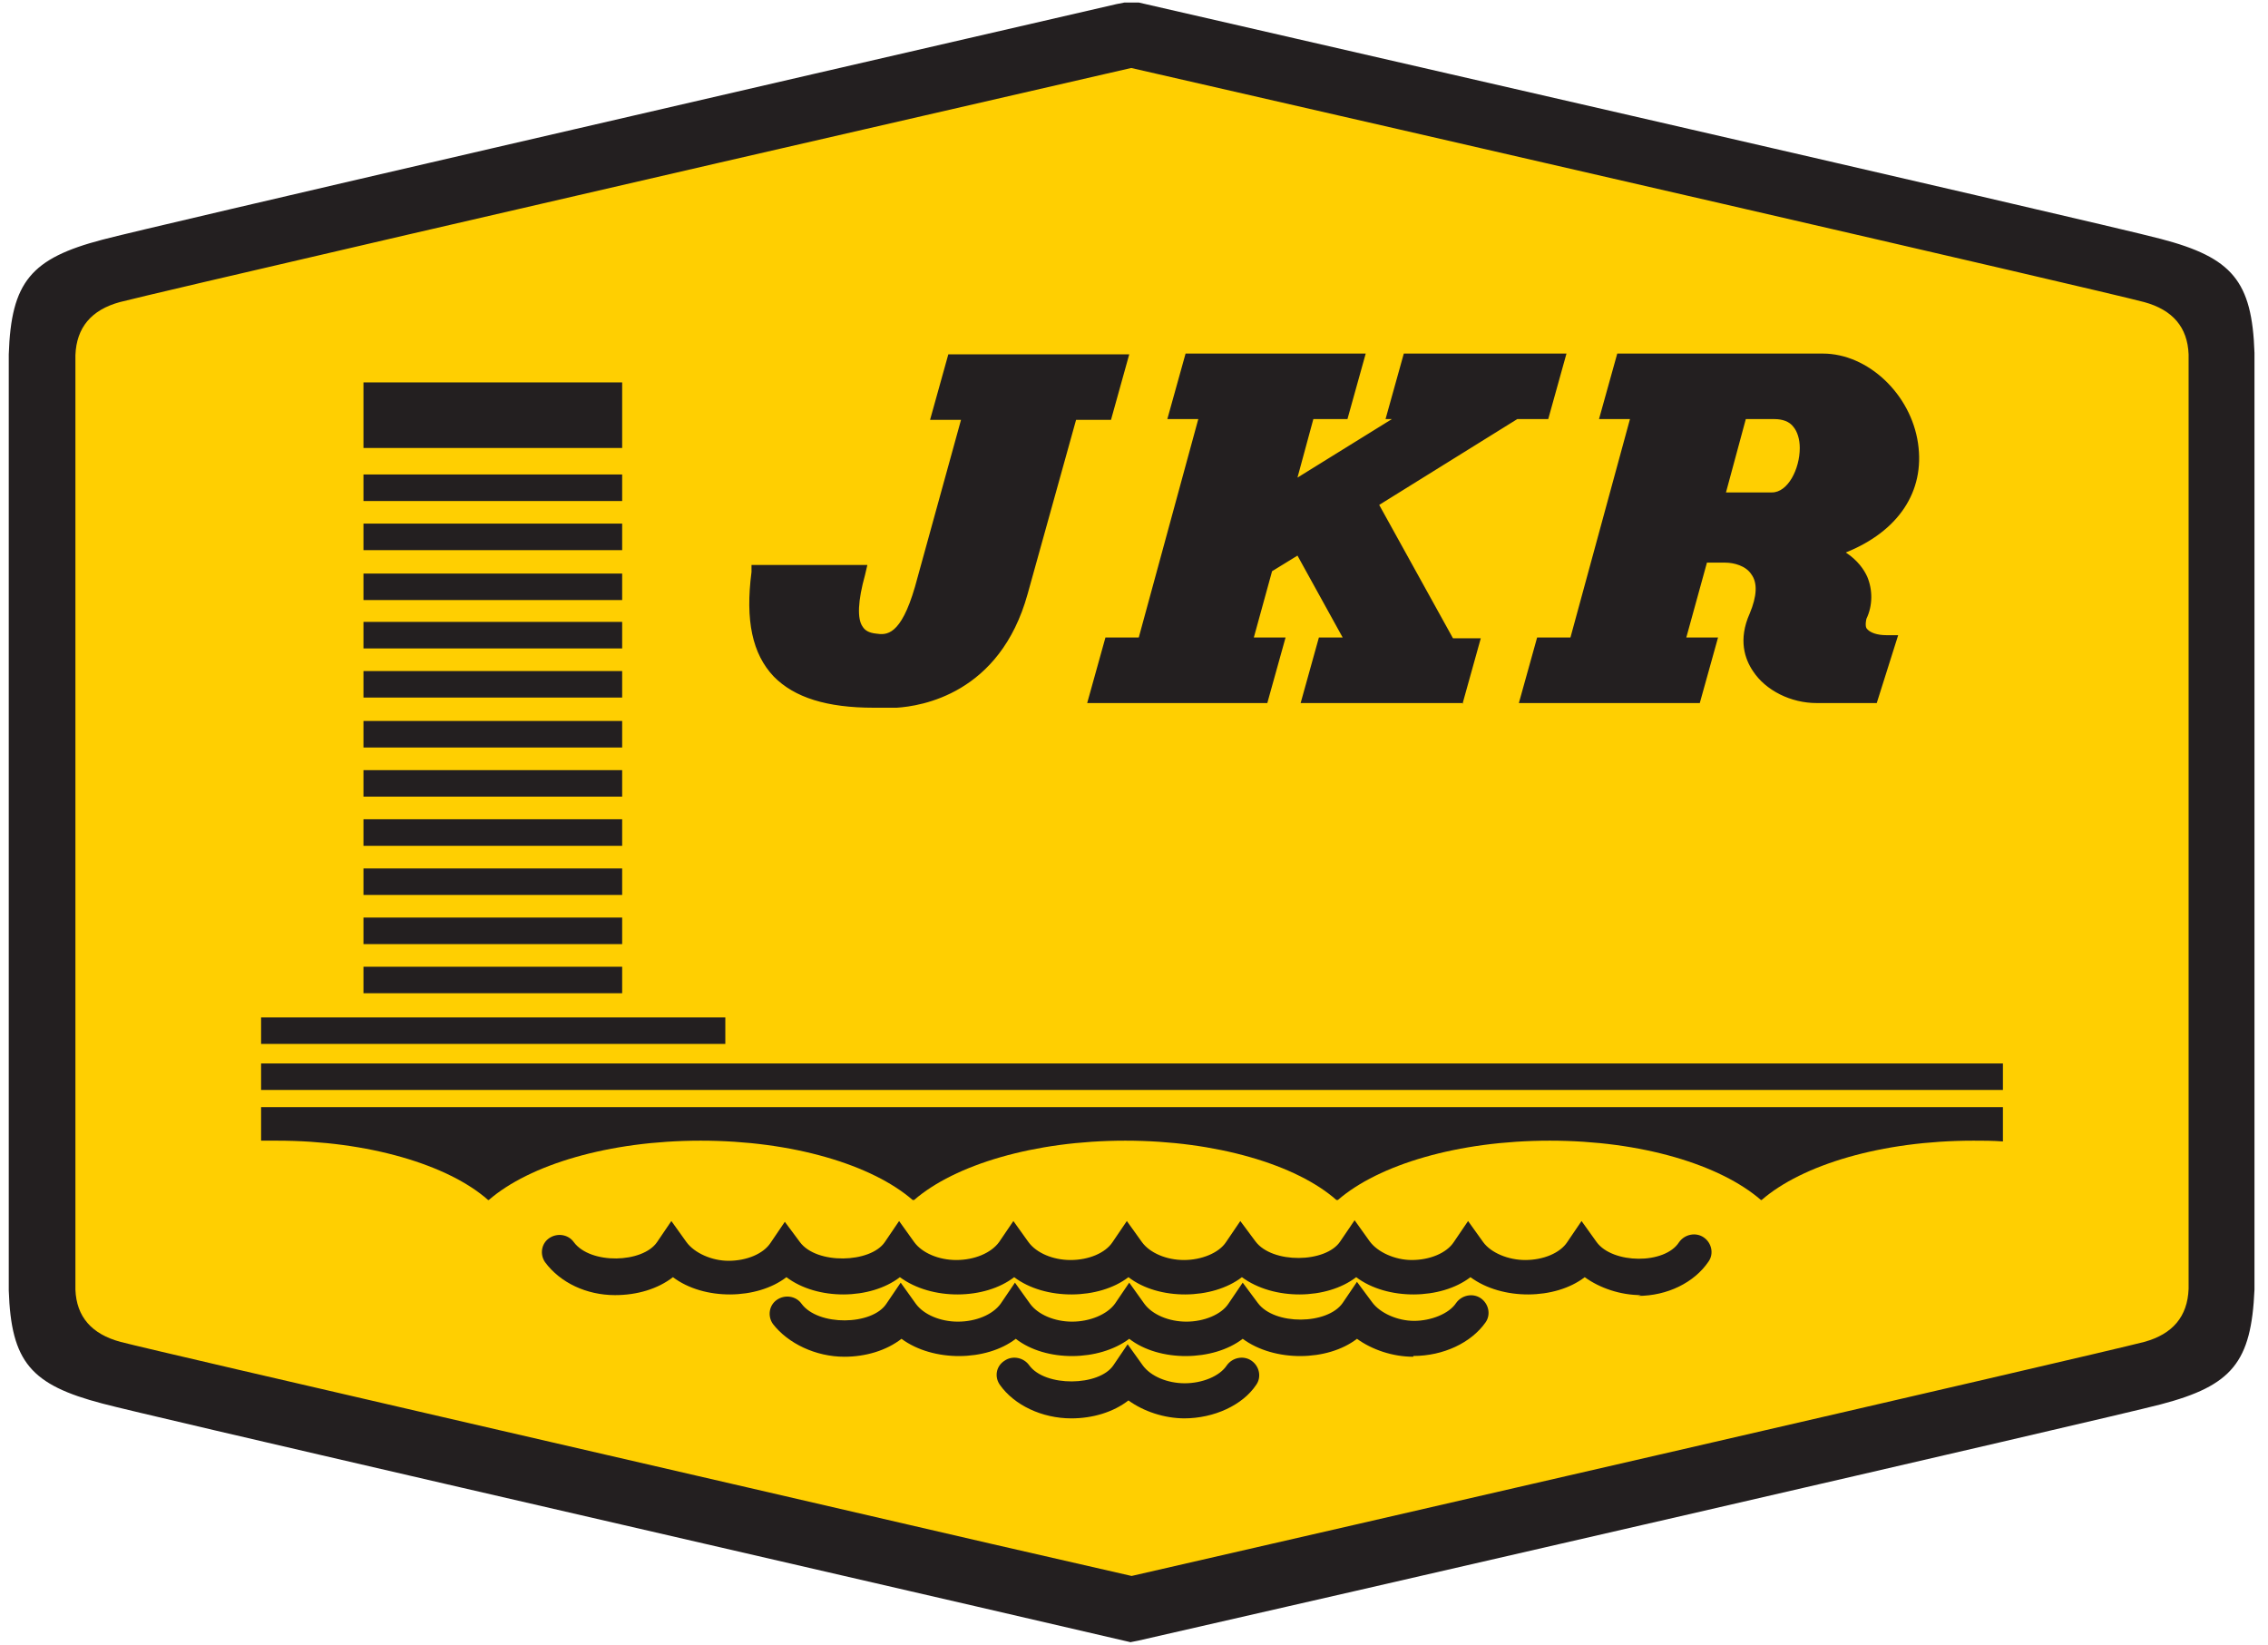
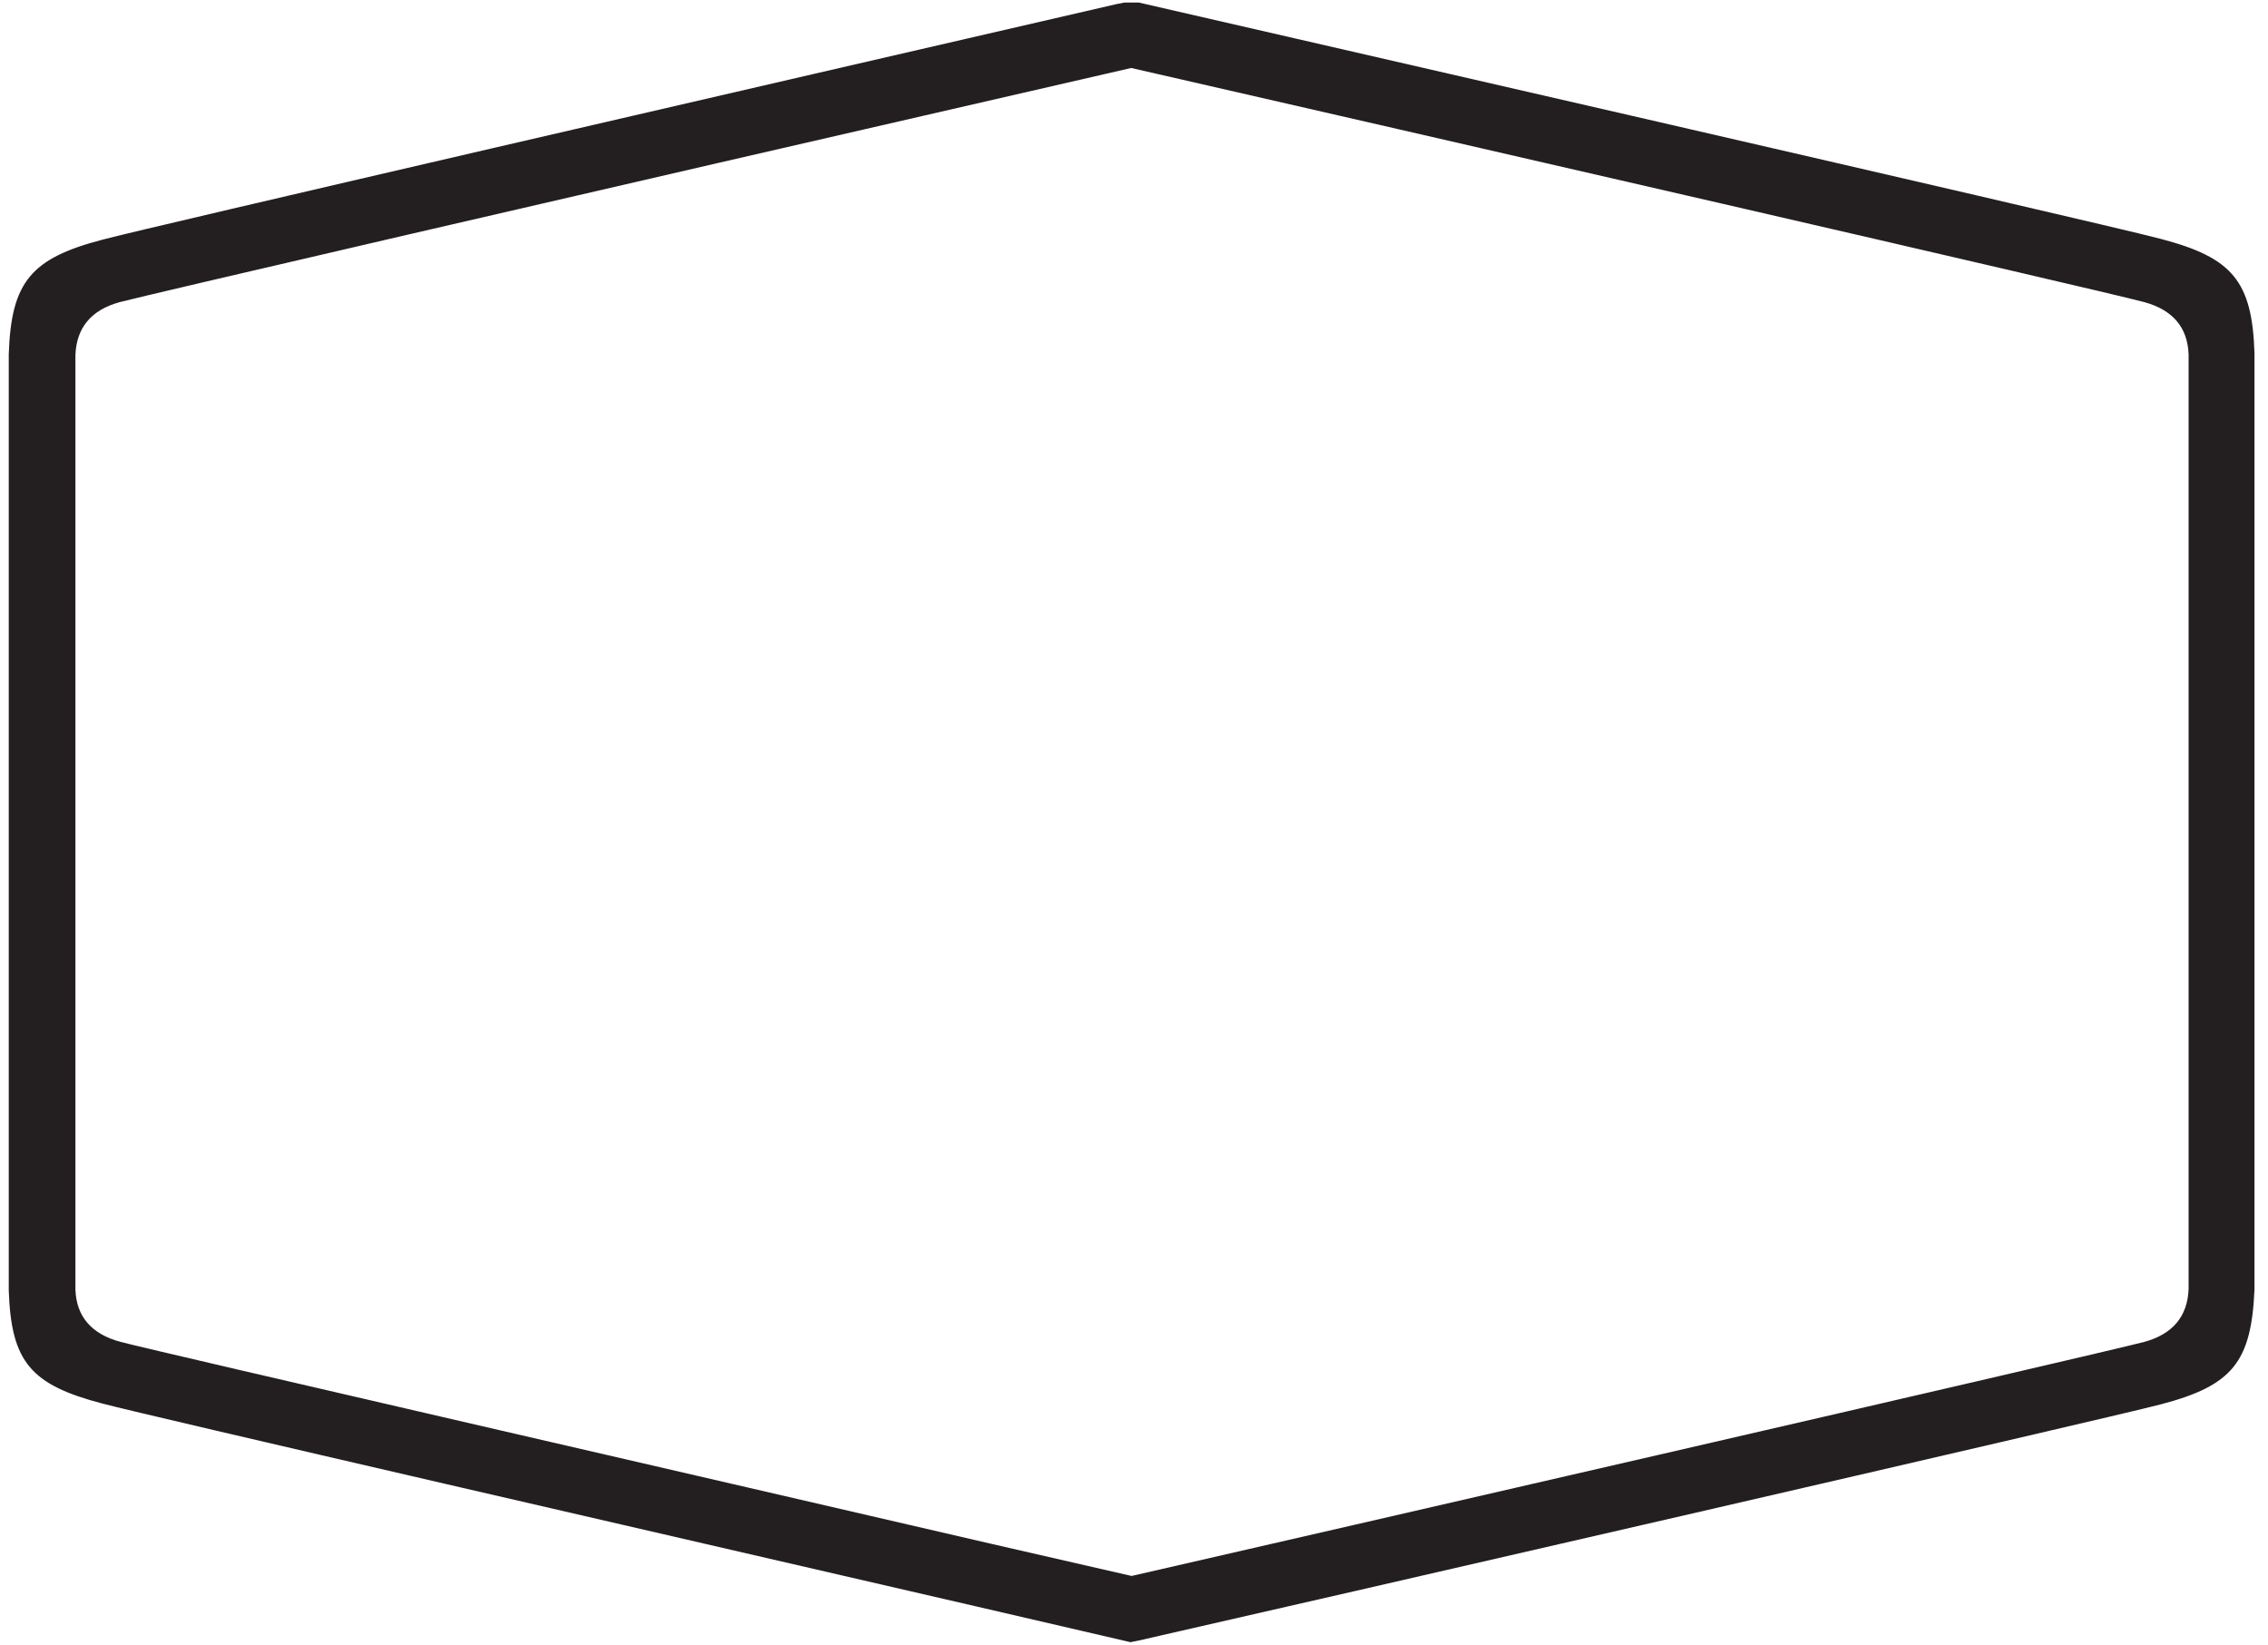
<svg xmlns="http://www.w3.org/2000/svg" width="131" height="95" viewBox="0 0 131 95" fill="none">
-   <path d="M128.293 53.802V74.48C128.156 77.769 127.652 78.399 124.306 79.3C121.189 80.111 72.146 91.374 65.316 92.951C58.212 91.284 9.535 80.156 6.419 79.3C3.073 78.399 2.523 77.769 2.431 74.48V20.464C2.569 17.175 3.073 16.545 6.419 15.644C9.535 14.833 58.166 3.66 65.316 2.038C72.146 3.615 121.189 14.833 124.306 15.644C127.652 16.545 128.156 17.175 128.293 20.464V53.802Z" fill="#FFCF01" />
  <path d="M65.317 94.843L56.379 92.771C39.603 88.896 8.436 81.733 5.915 81.057C1.79 79.976 0.644 78.67 0.506 74.525V20.464C0.644 16.274 1.79 14.923 5.915 13.842C8.619 13.121 43.774 5.012 64.492 0.236L64.95 0.146H65.775C66.325 0.281 121.464 12.896 124.81 13.797C128.935 14.878 130.081 16.229 130.219 20.374V74.48C130.035 78.67 128.935 80.021 124.81 81.103C121.739 81.913 74.85 92.681 65.729 94.753L65.271 94.843H65.317ZM65.317 3.931C29.978 12.04 8.848 16.95 6.923 17.446C5.273 17.896 4.417 18.917 4.356 20.509V74.48C4.417 76.042 5.288 77.048 6.969 77.498C9.398 78.129 41.758 85.562 57.295 89.167L65.362 91.014C75.4 88.716 120.914 78.264 123.848 77.498C125.498 77.048 126.353 76.027 126.414 74.435V20.464C126.353 18.902 125.498 17.896 123.848 17.446C121.143 16.725 81.129 7.535 65.362 3.931H65.317Z" fill="#231F20" />
-   <path d="M68.433 81.913C67.241 81.913 66.049 81.508 65.179 80.877C64.308 81.553 63.116 81.913 61.879 81.913C60.183 81.913 58.578 81.147 57.753 79.976C57.433 79.526 57.524 78.895 58.028 78.58C58.487 78.264 59.129 78.399 59.449 78.85C60.366 80.111 63.483 80.066 64.308 78.85L65.133 77.633L66.004 78.85C66.462 79.481 67.424 79.886 68.433 79.886C69.441 79.886 70.45 79.481 70.862 78.85C71.183 78.399 71.825 78.264 72.283 78.58C72.741 78.895 72.879 79.526 72.558 79.976C71.779 81.147 70.129 81.913 68.387 81.913H68.433ZM81.633 78.354C80.442 78.354 79.25 77.949 78.379 77.318C76.683 78.625 73.612 78.67 71.779 77.318C70.083 78.625 66.966 78.67 65.225 77.318C63.483 78.625 60.412 78.67 58.67 77.318C56.974 78.625 53.903 78.67 52.07 77.318C51.199 77.994 50.007 78.354 48.77 78.354C47.12 78.354 45.516 77.588 44.645 76.462C44.324 76.012 44.416 75.381 44.874 75.066C45.332 74.75 45.974 74.84 46.295 75.291C47.257 76.597 50.374 76.552 51.199 75.291L52.024 74.075L52.895 75.291C53.353 75.922 54.316 76.327 55.324 76.327C56.378 76.327 57.341 75.922 57.799 75.291L58.624 74.075L59.495 75.291C59.953 75.922 60.916 76.327 61.924 76.327C62.933 76.327 63.941 75.922 64.4 75.291L65.225 74.075L66.095 75.291C66.554 75.922 67.516 76.327 68.525 76.327C69.533 76.327 70.541 75.922 70.954 75.291L71.779 74.075L72.65 75.246C73.612 76.552 76.683 76.507 77.554 75.246L78.379 74.029L79.25 75.201C79.708 75.832 80.717 76.282 81.679 76.282C82.642 76.282 83.696 75.877 84.108 75.246C84.429 74.795 85.071 74.66 85.529 74.975C85.988 75.291 86.125 75.922 85.804 76.372C84.979 77.543 83.375 78.309 81.633 78.309V78.354ZM94.788 74.795C93.596 74.795 92.404 74.39 91.534 73.759C89.838 75.066 86.767 75.111 84.933 73.759C83.237 75.066 80.121 75.111 78.333 73.759C76.637 75.066 73.566 75.111 71.733 73.759C70.037 75.066 66.92 75.111 65.179 73.759C63.483 75.066 60.366 75.111 58.578 73.759C56.883 75.066 53.812 75.111 51.978 73.759C50.282 75.066 47.211 75.111 45.424 73.759C43.728 75.066 40.657 75.111 38.87 73.759C37.999 74.435 36.807 74.795 35.524 74.795C33.873 74.795 32.361 74.075 31.49 72.903C31.169 72.453 31.261 71.822 31.719 71.507C32.178 71.191 32.819 71.281 33.14 71.732C34.103 73.038 37.128 72.948 37.953 71.732L38.778 70.516L39.649 71.732C40.107 72.363 41.115 72.813 42.078 72.813C43.132 72.813 44.095 72.408 44.507 71.777L45.332 70.561L46.203 71.732C47.166 73.038 50.282 72.948 51.107 71.732L51.932 70.516L52.803 71.732C53.262 72.363 54.224 72.768 55.233 72.768C56.287 72.768 57.249 72.363 57.708 71.732L58.533 70.516L59.404 71.732C59.862 72.363 60.824 72.768 61.833 72.768C62.887 72.768 63.849 72.363 64.262 71.732L65.087 70.516L65.958 71.732C66.416 72.363 67.379 72.768 68.387 72.768C69.395 72.768 70.404 72.363 70.816 71.732L71.641 70.516L72.512 71.687C73.475 72.993 76.591 72.948 77.416 71.687L78.242 70.471L79.112 71.687C79.571 72.317 80.579 72.768 81.542 72.768C82.596 72.768 83.558 72.363 83.971 71.732L84.796 70.516L85.667 71.732C86.125 72.363 87.133 72.768 88.096 72.768C89.15 72.768 90.113 72.363 90.525 71.732L91.35 70.516L92.221 71.732C93.138 72.993 96.163 73.038 96.988 71.732C97.309 71.281 97.951 71.146 98.409 71.462C98.867 71.777 99.005 72.408 98.684 72.858C97.859 74.075 96.3 74.84 94.605 74.84L94.788 74.795Z" fill="#231F20" />
-   <path d="M35.936 22.086H20.994V25.87H35.936V22.086ZM35.936 55.829H20.994V57.361H35.936V55.829ZM35.936 52.991H20.994V54.523H35.936V52.991ZM35.936 50.153H20.994V51.684H35.936V50.153ZM35.936 47.314H20.994V48.846H35.936V47.314ZM35.936 44.476H20.994V46.008H35.936V44.476ZM35.936 41.638H20.994V43.17H35.936V41.638ZM35.936 38.755H20.994V40.286H35.936V38.755ZM35.936 35.916H20.994V37.448H35.936V35.916ZM35.936 33.123H20.994V34.655H35.936V33.123ZM35.936 30.24H20.994V31.772H35.936V30.24ZM35.936 27.402H20.994V28.934H35.936V27.402ZM41.895 58.757H15.081V60.289H41.895V58.757ZM15.081 62.947H115.689V61.415H15.081V62.947ZM15.081 65.875C15.356 65.875 15.677 65.875 15.998 65.875C21.269 65.875 25.898 67.272 28.19 69.299H28.236C30.574 67.272 35.157 65.875 40.474 65.875C45.791 65.875 50.374 67.272 52.712 69.299H52.803C55.141 67.272 59.724 65.875 64.995 65.875C70.266 65.875 74.896 67.272 77.188 69.299H77.279C79.617 67.272 84.2 65.875 89.517 65.875C94.834 65.875 99.371 67.272 101.709 69.299H101.755C104.092 67.272 108.676 65.875 113.993 65.875C114.543 65.875 115.093 65.875 115.689 65.92V63.938H15.081V65.875Z" fill="#231F20" />
-   <path d="M89.105 23.753L89.884 20.87H81.451L80.672 23.753H82.047L74.209 28.618L75.538 23.753H77.509L78.288 20.87H68.846L68.067 23.753H69.855L66.142 37.313H64.217L63.438 40.196H72.88L73.659 37.313H71.826L73.063 32.718L75.126 31.457L78.38 37.313H76.546L75.767 40.196H84.201L84.98 37.313H83.743L79.113 29.024L87.593 23.798H89.151L89.105 23.753ZM64.584 20.87H55.142L54.362 23.753H56.15L53.308 33.979C52.483 36.863 51.567 37.133 50.512 37.043C49.367 36.818 48.725 36.052 49.55 33.078H43.912C43.27 38.034 45.012 40.827 51.796 40.377C54.408 40.242 57.663 38.71 58.946 34.16L61.834 23.753H63.85L64.629 20.87H64.584ZM107.393 35.556C107.943 34.385 107.668 32.628 105.422 31.817C113.718 29.474 110.235 20.87 105.377 20.87H93.872L93.093 23.753H94.88L91.214 37.313H89.289L88.509 40.196H97.951L98.731 37.313H96.897L98.318 32.087H99.739C100.976 32.087 102.718 32.943 101.572 35.646C100.381 38.349 102.856 40.151 105.01 40.151H108.127L109.089 37.133C107.989 37.223 107.027 36.502 107.485 35.556M102.351 28.889H99.097L100.518 23.708H102.535C105.652 23.708 104.552 28.889 102.397 28.889" fill="#231F20" />
-   <path d="M50.466 40.872C47.762 40.872 45.883 40.286 44.691 39.07C43.453 37.764 43.041 35.826 43.407 33.033V32.628H50.099L49.962 33.214C49.549 34.7 49.504 35.736 49.824 36.187C49.962 36.412 50.191 36.547 50.604 36.592C51.199 36.682 52.025 36.727 52.849 33.889L55.508 24.248H53.72L54.775 20.464H65.225L64.171 24.248H62.154L59.358 34.295C57.754 40.106 53.17 40.782 51.795 40.872C51.337 40.872 50.879 40.872 50.466 40.872ZM44.324 33.529C44.095 35.826 44.416 37.403 45.378 38.439C46.524 39.656 48.587 40.106 51.704 39.926C53.262 39.836 56.975 39.115 58.395 34.024L61.375 23.302H63.392L63.896 21.365H55.416L54.866 23.302H56.654L53.675 34.114C52.941 36.727 52.025 37.673 50.374 37.493C49.687 37.358 49.229 37.088 48.953 36.637C48.541 36.007 48.495 34.971 48.862 33.484H44.278L44.324 33.529ZM108.401 40.602H104.918C103.451 40.602 101.984 39.881 101.251 38.755C100.793 38.079 100.38 36.953 101.068 35.421C101.48 34.43 101.526 33.664 101.159 33.168C100.838 32.673 100.151 32.493 99.647 32.493H98.593L97.401 36.818H99.234L98.18 40.602H87.73L88.784 36.818H90.709L94.147 24.203H92.359L93.413 20.419H105.284C107.897 20.419 110.372 22.762 110.785 25.6C111.197 28.393 109.639 30.691 106.614 31.907C107.301 32.358 107.668 32.898 107.851 33.304C108.172 34.069 108.172 34.971 107.805 35.736C107.805 35.736 107.714 36.097 107.805 36.277C107.989 36.547 108.447 36.682 108.951 36.682H109.639L108.401 40.602ZM97.859 31.592H99.647C100.609 31.592 101.48 31.997 101.938 32.673C102.305 33.214 102.58 34.205 101.938 35.826C101.526 36.727 101.572 37.583 102.076 38.259C102.626 39.115 103.818 39.701 104.918 39.701H107.714L108.401 37.583C107.851 37.493 107.393 37.223 107.118 36.818C106.797 36.412 106.797 35.871 107.026 35.376C107.301 34.835 107.301 34.205 107.026 33.664C106.751 33.033 106.155 32.583 105.284 32.267L103.909 31.772L105.33 31.366C108.585 30.42 110.326 28.348 109.96 25.735C109.593 23.302 107.576 21.32 105.422 21.32H94.284L93.78 23.257H95.567L91.626 37.719H89.701L89.196 39.656H97.676L98.226 37.719H96.392L98.088 31.547L97.859 31.592ZM84.521 40.602H75.125L76.179 36.818H77.554L74.942 32.087L73.475 32.988L72.421 36.818H74.254L73.2 40.602H62.796L63.85 36.818H65.775L69.213 24.203H67.425L68.479 20.419H78.884L77.829 24.203H75.859L74.942 27.582L80.396 24.203H80.029L81.084 20.419H90.48L89.426 24.203H87.638L79.663 29.159L83.925 36.863H85.53L84.475 40.647L84.521 40.602ZM76.363 39.701H83.834L84.384 37.764H83.467L78.517 28.844L78.884 28.618L87.455 23.302H88.784L89.288 21.365H81.817L81.313 23.302H83.696L73.429 29.654L75.171 23.302H77.142L77.646 21.365H69.167L68.617 23.302H70.404L66.462 37.764H64.537L64.033 39.701H72.513L73.063 37.764H71.229L72.696 32.403L75.308 30.781L79.159 37.764H76.913L76.409 39.701H76.363ZM102.351 29.384H98.455L100.105 23.302H102.489C103.497 23.302 104.047 23.753 104.368 24.113C104.734 24.564 104.918 25.195 104.918 25.87C104.918 27.537 103.864 29.339 102.351 29.339V29.384ZM99.693 28.438H102.351C103.268 28.438 103.955 27.087 103.955 25.87C103.955 25.375 103.818 24.924 103.589 24.654C103.359 24.338 102.947 24.203 102.489 24.203H100.838L99.693 28.438Z" fill="#231F20" />
</svg>